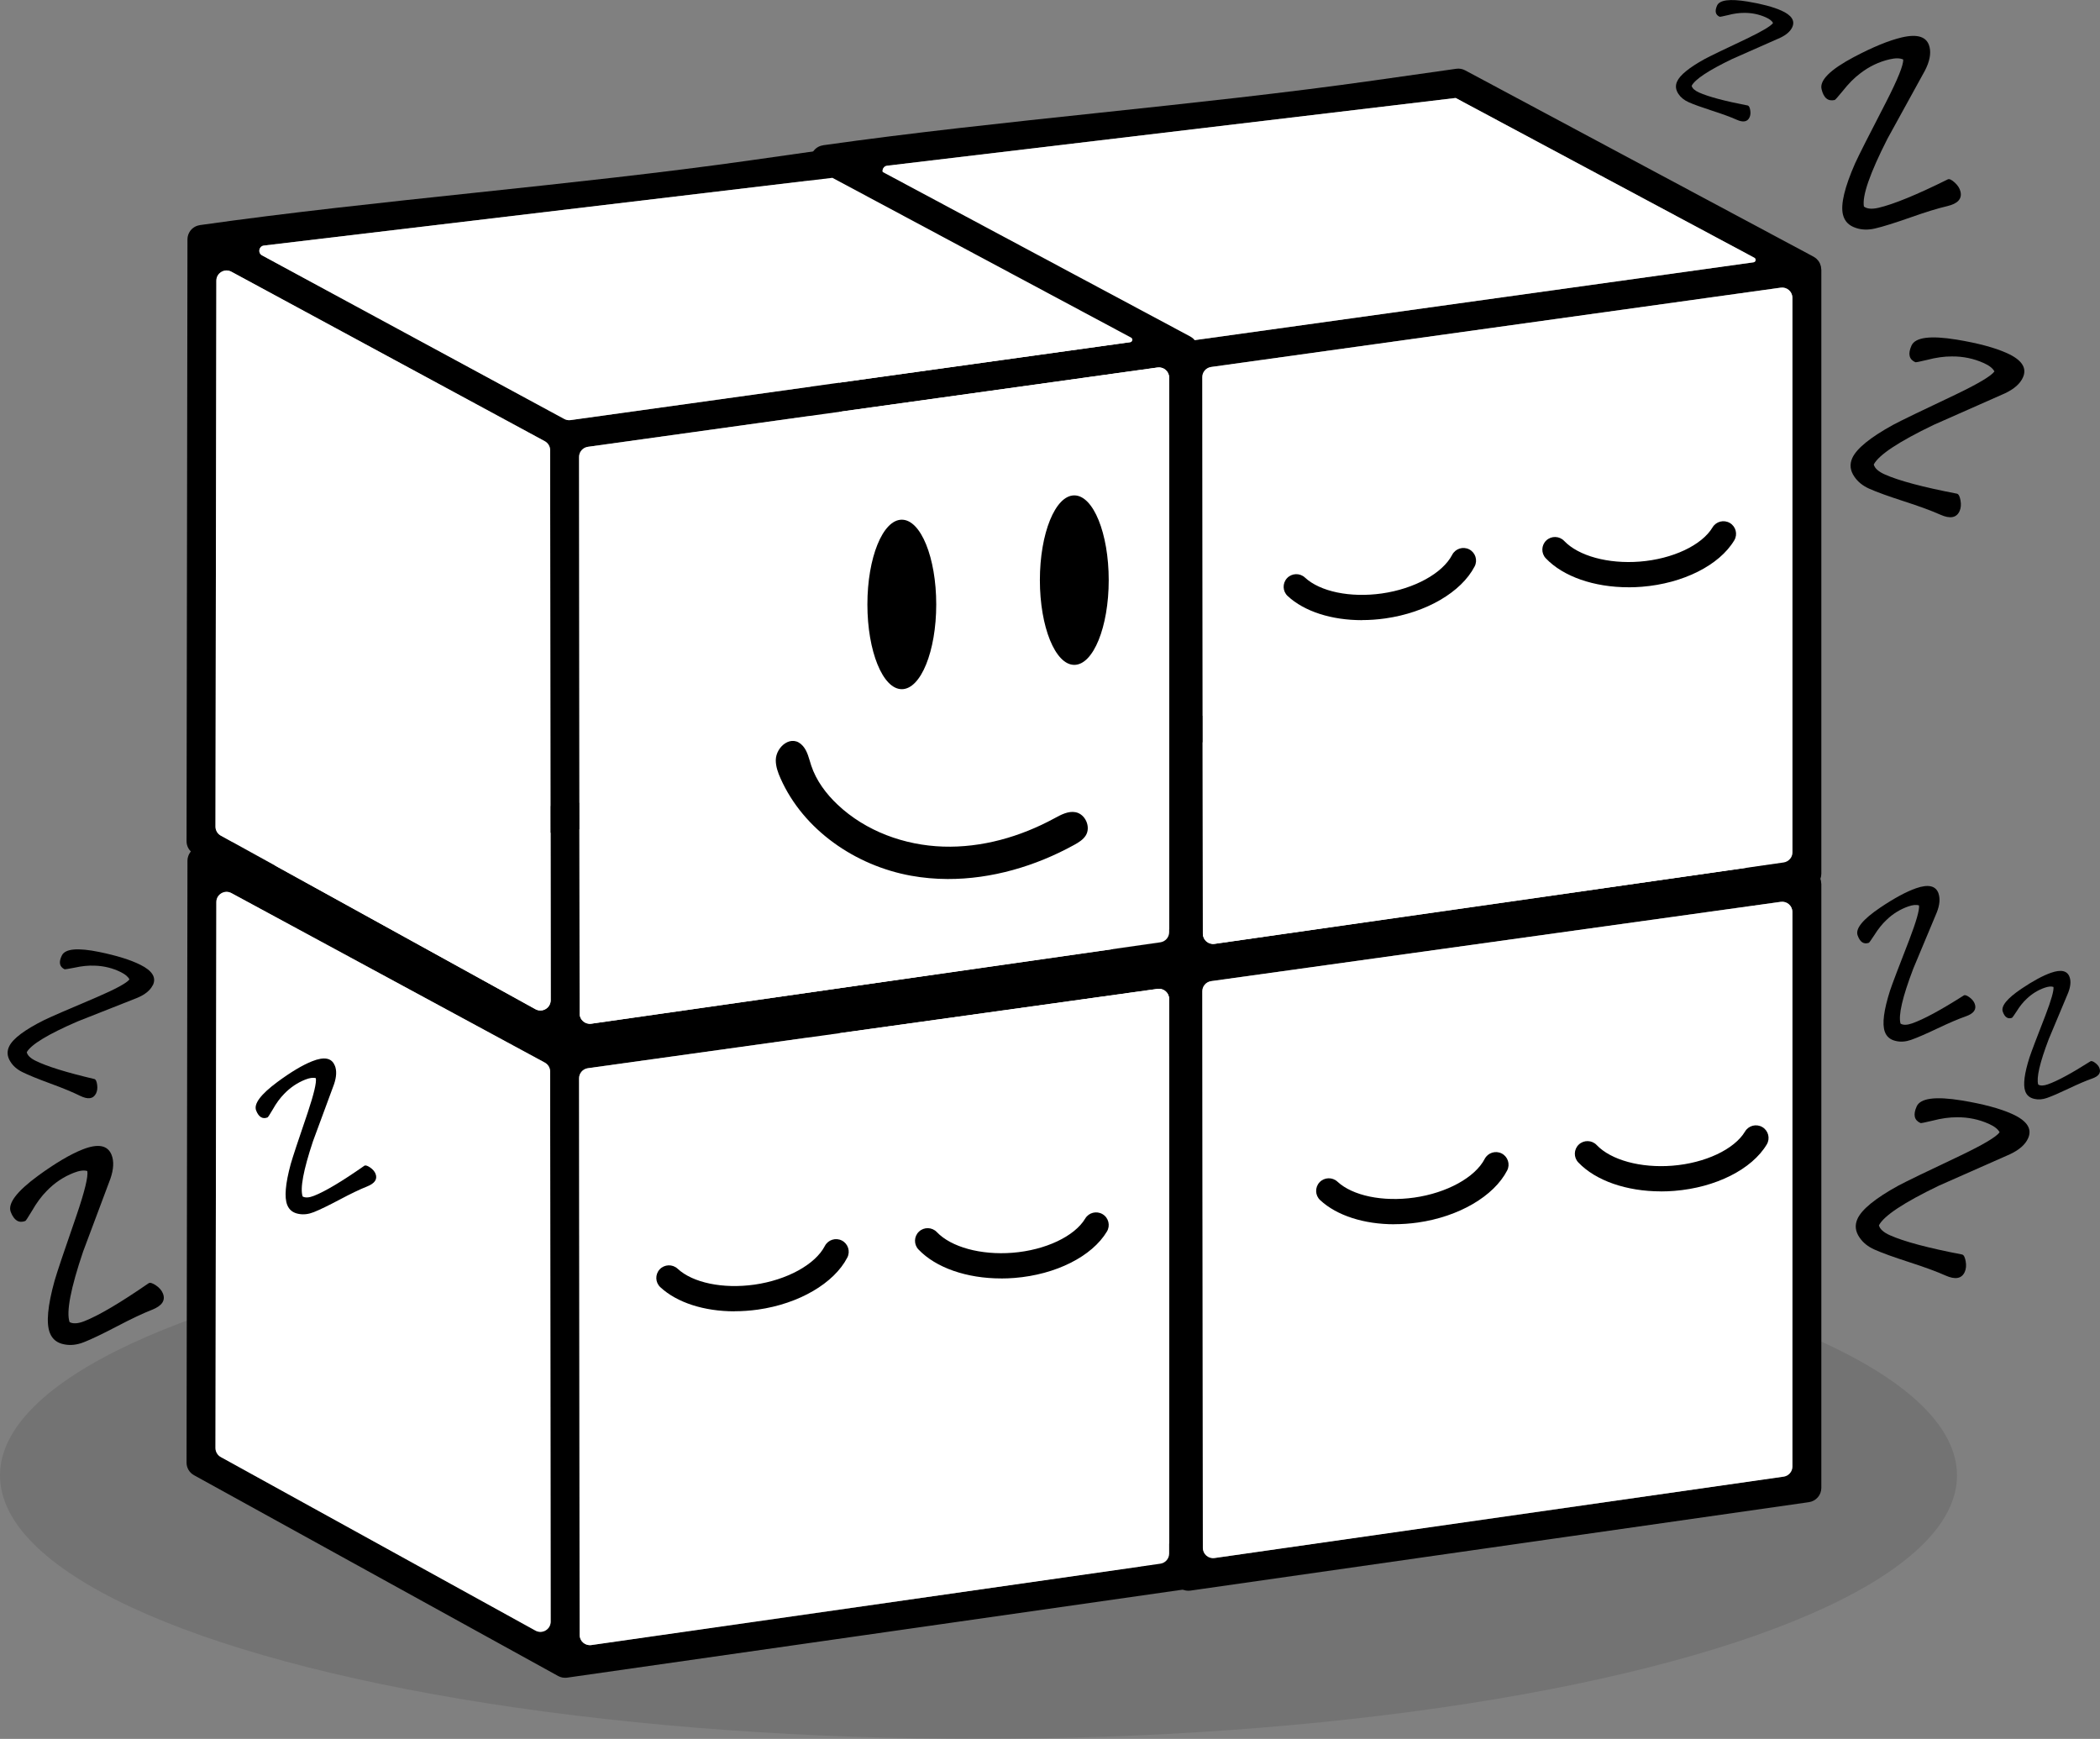
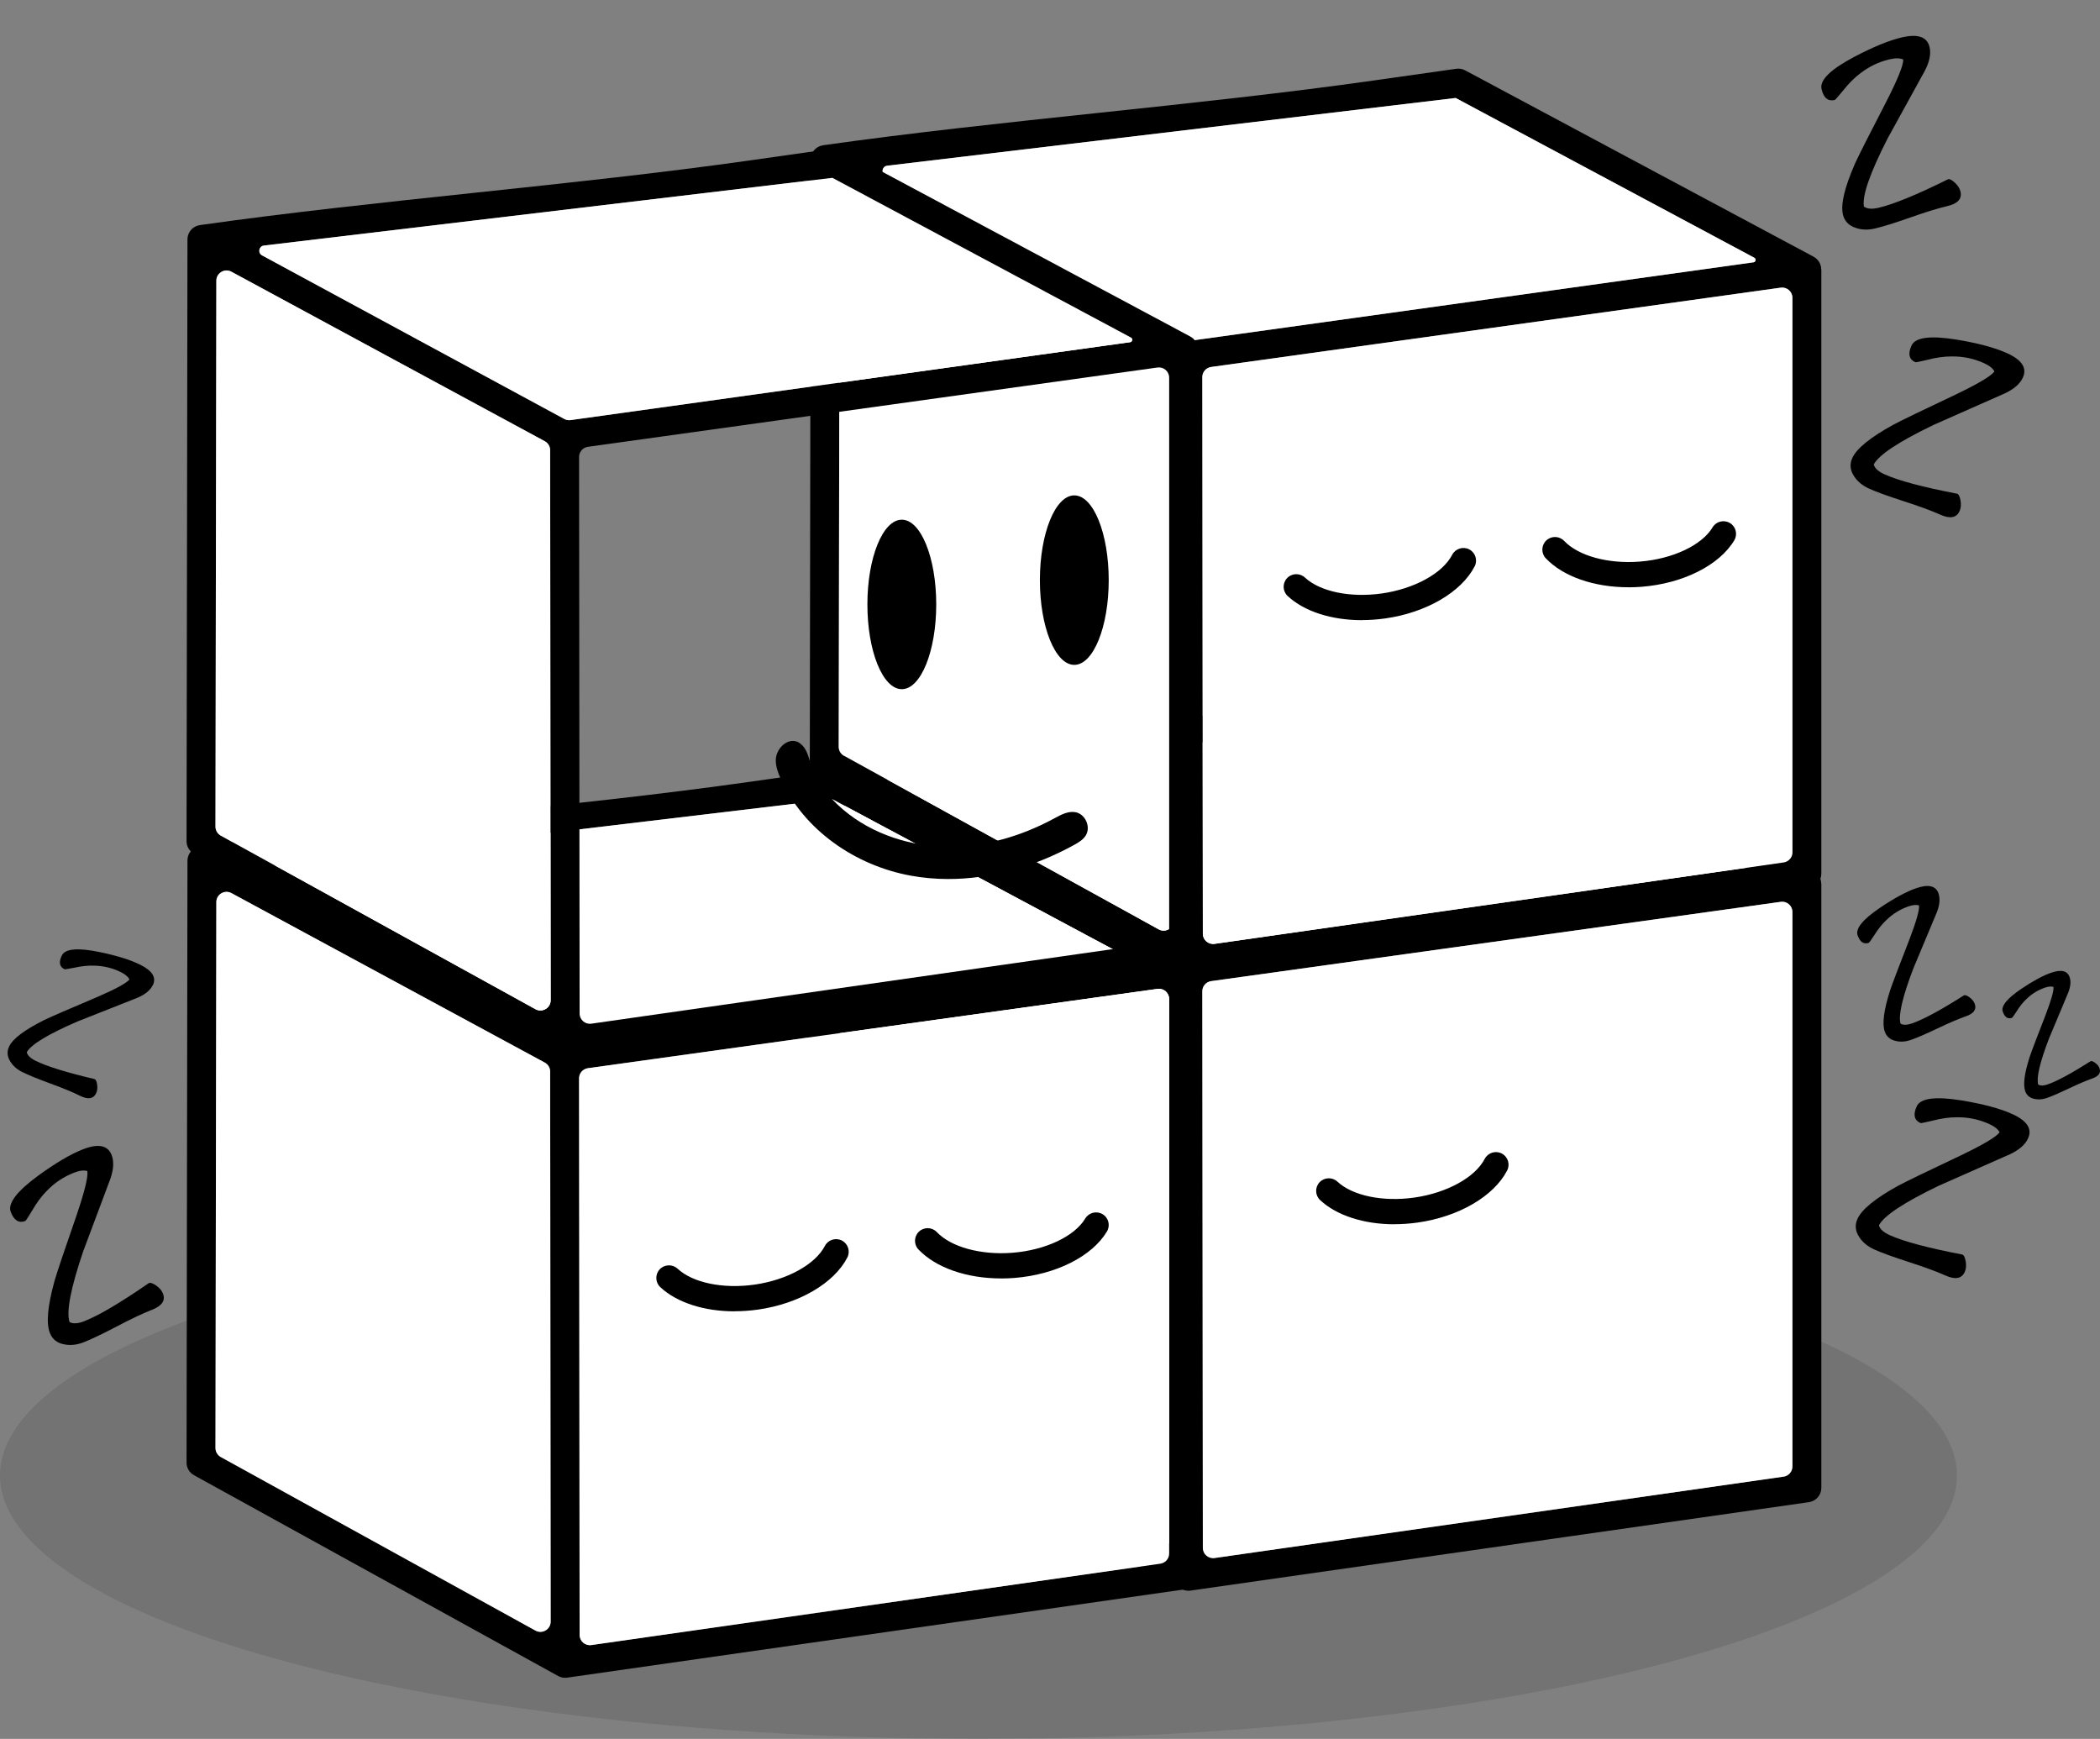
<svg xmlns="http://www.w3.org/2000/svg" width="279" height="231" viewBox="0 0 279 231" fill="none">
  <rect x="0" y="0" width="279" height="231" fill="#808080" stroke="none" />
  <ellipse cx="130" cy="196" rx="130" ry="35" fill="black" fill-opacity="0.1" />
  <path d="M241.977 117.383V197.653C241.977 198.607 241.276 199.411 240.329 199.55L158.161 211.297C158.161 211.297 158.151 211.297 158.151 211.301C158.065 211.311 157.974 211.316 157.887 211.316C157.786 211.316 157.685 211.306 157.585 211.292C157.556 211.287 157.532 211.282 157.503 211.278C157.421 211.258 157.34 211.234 157.258 211.21C157.243 211.201 157.224 211.196 157.205 211.191C157.123 211.163 157.042 211.124 156.96 211.081L108.582 184.407C107.967 184.072 107.583 183.425 107.588 182.726L107.708 102.781C107.708 102.781 107.708 102.772 107.708 102.767C107.708 102.743 107.708 102.714 107.713 102.69C107.713 102.623 107.722 102.551 107.732 102.484C107.732 102.47 107.732 102.46 107.737 102.446C107.737 102.427 107.746 102.408 107.751 102.388C107.766 102.326 107.78 102.264 107.799 102.206C107.809 102.173 107.818 102.139 107.833 102.111C107.852 102.048 107.881 101.991 107.91 101.933C107.919 101.909 107.934 101.881 107.948 101.857C107.991 101.78 108.039 101.699 108.092 101.627C108.102 101.622 108.107 101.612 108.111 101.608C108.164 101.54 108.217 101.483 108.275 101.421C108.299 101.402 108.318 101.382 108.342 101.363C108.39 101.32 108.438 101.282 108.486 101.243L108.573 101.186C108.597 101.172 108.616 101.152 108.645 101.138C108.669 101.119 108.697 101.109 108.726 101.095C108.755 101.081 108.784 101.061 108.818 101.047C108.875 101.023 108.938 100.999 109 100.975C109.024 100.966 109.048 100.956 109.077 100.951C109.168 100.922 109.259 100.899 109.351 100.889V100.884C132.949 97.54 158.944 95.624 182.537 92.275C186.183 91.758 189.828 91.231 193.474 90.723C193.878 90.666 194.291 90.738 194.651 90.929L240.954 115.692C240.954 115.692 240.954 115.692 240.963 115.701C240.973 115.706 240.987 115.716 240.997 115.725C241.098 115.778 241.184 115.84 241.271 115.912C241.28 115.922 241.295 115.926 241.304 115.936C241.324 115.95 241.333 115.97 241.348 115.979C241.42 116.046 241.487 116.118 241.545 116.195C241.564 116.219 241.583 116.238 241.597 116.262C241.669 116.358 241.732 116.463 241.785 116.573C241.794 116.597 241.799 116.616 241.809 116.64C241.847 116.731 241.881 116.827 241.905 116.923C241.914 116.956 241.919 116.99 241.929 117.023C241.948 117.129 241.958 117.229 241.962 117.335C241.962 117.354 241.967 117.368 241.967 117.383H241.977ZM238.134 194.812V121.148C238.134 120.319 237.404 119.687 236.583 119.802L160.913 130.336C160.236 130.432 159.736 131.007 159.736 131.683L159.808 205.625C159.808 206.453 160.543 207.086 161.36 206.971L236.967 196.159C237.635 196.063 238.134 195.488 238.134 194.812ZM232.966 116.434C233.278 116.391 233.355 115.974 233.072 115.826L193.397 94.604L117.867 103.6C117.19 103.682 117.017 104.582 117.617 104.908L157.777 126.638C158.031 126.777 158.324 126.83 158.617 126.787L232.966 116.434ZM155.961 203.852L155.894 130.787C155.894 130.289 155.62 129.833 155.183 129.594L113.554 107.078C112.651 106.585 111.546 107.241 111.546 108.266L111.431 180.795C111.431 181.289 111.699 181.749 112.137 181.988L153.944 205.045C154.852 205.543 155.961 204.887 155.961 203.852Z" fill="black" />
  <path d="M238.134 121.148V194.812C238.134 195.488 237.635 196.063 236.967 196.159L161.36 206.971C160.543 207.086 159.808 206.453 159.808 205.625L159.736 131.683C159.736 131.007 160.236 130.432 160.913 130.336L236.583 119.802C237.404 119.687 238.134 120.319 238.134 121.148Z" fill="white" />
  <path d="M233.072 115.826C233.355 115.974 233.278 116.391 232.966 116.434L158.617 126.787C158.324 126.83 158.031 126.777 157.777 126.638L117.617 104.908C117.017 104.582 117.19 103.682 117.867 103.6L193.397 94.604L233.072 115.826Z" fill="white" />
  <path d="M155.894 130.787L155.961 203.852C155.961 204.887 154.852 205.543 153.944 205.045L112.137 181.988C111.699 181.749 111.431 181.289 111.431 180.795L111.546 108.266C111.546 107.241 112.651 106.585 113.554 107.078L155.183 129.594C155.62 129.833 155.894 130.289 155.894 130.787Z" fill="white" />
  <path d="M241.977 35.795V116.065C241.977 117.019 241.276 117.824 240.329 117.962L158.161 129.709C158.161 129.709 158.151 129.709 158.151 129.714C158.065 129.723 157.974 129.728 157.887 129.728C157.786 129.728 157.685 129.718 157.585 129.704C157.556 129.699 157.532 129.695 157.503 129.69C157.421 129.671 157.34 129.647 157.258 129.623C157.243 129.613 157.224 129.608 157.205 129.604C157.123 129.575 157.042 129.536 156.96 129.493L108.582 102.82C107.967 102.484 107.583 101.837 107.588 101.138L107.708 21.193C107.708 21.193 107.708 21.184 107.708 21.179C107.708 21.155 107.708 21.126 107.713 21.102C107.713 21.035 107.722 20.963 107.732 20.896C107.732 20.882 107.732 20.872 107.737 20.858C107.737 20.839 107.746 20.82 107.751 20.801C107.766 20.738 107.78 20.676 107.799 20.619C107.809 20.585 107.818 20.552 107.833 20.523C107.852 20.46 107.881 20.403 107.91 20.346C107.919 20.322 107.934 20.293 107.948 20.269C107.991 20.192 108.039 20.111 108.092 20.039C108.102 20.034 108.107 20.024 108.111 20.02C108.164 19.953 108.217 19.895 108.275 19.833C108.299 19.814 108.318 19.794 108.342 19.775C108.39 19.732 108.438 19.694 108.486 19.656L108.573 19.598C108.597 19.584 108.616 19.565 108.645 19.55C108.669 19.531 108.697 19.521 108.726 19.507C108.755 19.493 108.784 19.474 108.818 19.459C108.875 19.435 108.938 19.411 109 19.387C109.024 19.378 109.048 19.368 109.077 19.363C109.168 19.335 109.259 19.311 109.351 19.301V19.296C132.949 15.953 158.944 14.036 182.537 10.688C186.183 10.17 189.828 9.643 193.474 9.136C193.878 9.078 194.291 9.15 194.651 9.342L240.954 34.104C240.954 34.104 240.954 34.104 240.963 34.114C240.973 34.118 240.987 34.128 240.997 34.138C241.098 34.19 241.184 34.252 241.271 34.324C241.28 34.334 241.295 34.339 241.304 34.348C241.324 34.363 241.333 34.382 241.348 34.391C241.42 34.458 241.487 34.53 241.545 34.607C241.564 34.631 241.583 34.65 241.597 34.674C241.669 34.77 241.732 34.875 241.785 34.985C241.794 35.009 241.799 35.029 241.809 35.052C241.847 35.144 241.881 35.239 241.905 35.335C241.914 35.369 241.919 35.402 241.929 35.436C241.948 35.541 241.958 35.642 241.962 35.747C241.962 35.766 241.967 35.781 241.967 35.795H241.977ZM238.134 113.225V39.56C238.134 38.732 237.404 38.099 236.583 38.214L160.913 48.749C160.236 48.844 159.736 49.419 159.736 50.095L159.808 124.037C159.808 124.866 160.543 125.498 161.36 125.383L236.967 114.571C237.635 114.475 238.134 113.9 238.134 113.225ZM232.966 34.846C233.278 34.803 233.355 34.387 233.072 34.238L193.397 13.016L117.867 22.013C117.19 22.094 117.017 22.995 117.617 23.32L157.777 45.05C158.031 45.189 158.324 45.242 158.617 45.199L232.966 34.846ZM155.961 122.264L155.894 49.199C155.894 48.701 155.62 48.246 155.183 48.006L113.554 25.491C112.651 24.997 111.546 25.653 111.546 26.679L111.431 99.207C111.431 99.701 111.699 100.161 112.137 100.4L153.944 123.457C154.852 123.955 155.961 123.299 155.961 122.264Z" fill="black" />
  <path d="M238.134 39.56V113.225C238.134 113.9 237.635 114.475 236.967 114.571L161.36 125.383C160.543 125.498 159.808 124.866 159.808 124.037L159.736 50.095C159.736 49.419 160.236 48.844 160.913 48.749L236.583 38.214C237.404 38.099 238.134 38.732 238.134 39.56Z" fill="white" />
  <path d="M233.072 34.238C233.355 34.387 233.278 34.803 232.966 34.846L158.617 45.199C158.324 45.242 158.031 45.189 157.777 45.05L117.617 23.32C117.017 22.995 117.19 22.094 117.867 22.013L193.397 13.016L233.072 34.238Z" fill="white" />
  <path d="M155.894 49.199L155.961 122.264C155.961 123.299 154.852 123.955 153.944 123.457L112.137 100.4C111.699 100.161 111.431 99.701 111.431 99.207L111.546 26.679C111.546 25.653 112.651 24.997 113.554 25.491L155.183 48.006C155.62 48.246 155.894 48.701 155.894 49.199Z" fill="white" />
  <path d="M159.174 128.947V209.218C159.174 210.171 158.473 210.976 157.527 211.115L75.358 222.861C75.358 222.861 75.349 222.861 75.349 222.866C75.262 222.875 75.171 222.88 75.085 222.88C74.984 222.88 74.883 222.871 74.782 222.856C74.753 222.852 74.729 222.847 74.7 222.842C74.619 222.823 74.537 222.799 74.455 222.775C74.441 222.765 74.422 222.76 74.403 222.756C74.321 222.727 74.239 222.689 74.158 222.646L25.78 195.972C25.165 195.636 24.781 194.99 24.785 194.29L24.905 114.346C24.905 114.346 24.905 114.336 24.905 114.331C24.905 114.307 24.905 114.279 24.91 114.255C24.91 114.188 24.92 114.116 24.93 114.049C24.93 114.034 24.93 114.025 24.934 114.01C24.934 113.991 24.944 113.972 24.949 113.953C24.963 113.89 24.978 113.828 24.997 113.771C25.006 113.737 25.016 113.704 25.03 113.675C25.05 113.613 25.078 113.555 25.107 113.498C25.117 113.474 25.131 113.445 25.146 113.421C25.189 113.344 25.237 113.263 25.29 113.191C25.299 113.186 25.304 113.177 25.309 113.172C25.362 113.105 25.415 113.047 25.472 112.985C25.496 112.966 25.515 112.947 25.54 112.928C25.588 112.884 25.636 112.846 25.684 112.808L25.77 112.75C25.794 112.736 25.813 112.717 25.842 112.702C25.866 112.683 25.895 112.674 25.924 112.659C25.953 112.645 25.982 112.626 26.015 112.611C26.073 112.587 26.135 112.564 26.198 112.54C26.222 112.53 26.246 112.52 26.274 112.516C26.366 112.487 26.457 112.463 26.548 112.453V112.449C50.146 109.105 76.141 107.189 99.735 103.84C103.38 103.323 107.026 102.796 110.672 102.288C111.075 102.23 111.488 102.302 111.848 102.494L158.151 127.256C158.151 127.256 158.151 127.256 158.161 127.266C158.171 127.27 158.185 127.28 158.195 127.29C158.295 127.342 158.382 127.405 158.468 127.476C158.478 127.486 158.492 127.491 158.502 127.5C158.521 127.515 158.531 127.534 158.545 127.544C158.617 127.611 158.684 127.682 158.742 127.759C158.761 127.783 158.781 127.802 158.795 127.826C158.867 127.922 158.929 128.027 158.982 128.138C158.992 128.162 158.997 128.181 159.006 128.205C159.045 128.296 159.078 128.391 159.102 128.487C159.112 128.521 159.117 128.554 159.126 128.588C159.146 128.693 159.155 128.794 159.16 128.899C159.16 128.918 159.165 128.933 159.165 128.947H159.174ZM155.332 206.377V132.713C155.332 131.884 154.602 131.251 153.78 131.366L78.111 141.901C77.433 141.997 76.934 142.571 76.934 143.247L77.006 217.189C77.006 218.018 77.741 218.65 78.557 218.535L154.165 207.723C154.832 207.627 155.332 207.052 155.332 206.377ZM150.164 127.999C150.476 127.956 150.553 127.539 150.269 127.39L110.595 106.168L35.064 115.165C34.387 115.246 34.214 116.147 34.815 116.473L74.974 138.203C75.229 138.341 75.522 138.394 75.815 138.351L150.164 127.999ZM73.159 215.417L73.091 142.351C73.091 141.853 72.817 141.398 72.38 141.158L30.751 118.643C29.848 118.149 28.743 118.806 28.743 119.831L28.628 192.36C28.628 192.853 28.897 193.313 29.334 193.553L71.141 216.609C72.049 217.108 73.159 216.451 73.159 215.417Z" fill="black" />
  <path d="M155.332 132.713V206.377C155.332 207.052 154.832 207.627 154.165 207.723L78.557 218.535C77.741 218.65 77.006 218.018 77.006 217.189L76.934 143.247C76.934 142.571 77.433 141.997 78.111 141.901L153.78 131.366C154.602 131.251 155.332 131.884 155.332 132.713Z" fill="white" />
  <path d="M150.269 127.39C150.553 127.539 150.476 127.956 150.164 127.999L75.815 138.351C75.522 138.394 75.229 138.341 74.974 138.203L34.815 116.473C34.214 116.147 34.387 115.246 35.064 115.165L110.595 106.168L150.269 127.39Z" fill="white" />
  <path d="M73.091 142.351L73.159 215.417C73.159 216.451 72.049 217.108 71.141 216.609L29.334 193.553C28.897 193.313 28.628 192.853 28.628 192.36L28.743 119.831C28.743 118.806 29.848 118.149 30.751 118.643L72.38 141.158C72.817 141.398 73.091 141.853 73.091 142.351Z" fill="white" />
  <path d="M159.174 46.401V126.672C159.174 127.625 158.473 128.43 157.527 128.569L75.358 140.315C75.358 140.315 75.349 140.315 75.349 140.32C75.262 140.33 75.171 140.334 75.085 140.334C74.984 140.334 74.883 140.325 74.782 140.31C74.753 140.306 74.729 140.301 74.7 140.296C74.619 140.277 74.537 140.253 74.455 140.229C74.441 140.219 74.422 140.215 74.403 140.21C74.321 140.181 74.239 140.143 74.158 140.1L25.78 113.426C25.165 113.09 24.781 112.444 24.785 111.744L24.905 31.8C24.905 31.8 24.905 31.79 24.905 31.785C24.905 31.761 24.905 31.733 24.91 31.709C24.91 31.642 24.92 31.57 24.93 31.503C24.93 31.488 24.93 31.479 24.934 31.464C24.934 31.445 24.944 31.426 24.949 31.407C24.963 31.345 24.978 31.282 24.997 31.225C25.006 31.191 25.016 31.158 25.03 31.129C25.05 31.067 25.078 31.009 25.107 30.952C25.117 30.928 25.131 30.899 25.146 30.875C25.189 30.798 25.237 30.717 25.29 30.645C25.299 30.64 25.304 30.631 25.309 30.626C25.362 30.559 25.415 30.501 25.472 30.439C25.496 30.42 25.515 30.401 25.54 30.382C25.588 30.338 25.636 30.3 25.684 30.262L25.77 30.204C25.794 30.19 25.813 30.171 25.842 30.157C25.866 30.137 25.895 30.128 25.924 30.113C25.953 30.099 25.982 30.08 26.015 30.066C26.073 30.041 26.135 30.018 26.198 29.994C26.222 29.984 26.246 29.974 26.274 29.97C26.366 29.941 26.457 29.917 26.548 29.907V29.903C50.146 26.559 76.141 24.643 99.735 21.294C103.38 20.777 107.026 20.25 110.672 19.742C111.075 19.684 111.488 19.756 111.848 19.948L158.151 44.71C158.151 44.71 158.151 44.71 158.161 44.72C158.171 44.725 158.185 44.734 158.195 44.744C158.295 44.796 158.382 44.859 158.468 44.931C158.478 44.94 158.492 44.945 158.502 44.955C158.521 44.969 158.531 44.988 158.545 44.998C158.617 45.065 158.684 45.136 158.742 45.213C158.761 45.237 158.781 45.256 158.795 45.28C158.867 45.376 158.929 45.481 158.982 45.592C158.992 45.616 158.997 45.635 159.006 45.659C159.045 45.75 159.078 45.846 159.102 45.941C159.112 45.975 159.117 46.008 159.126 46.042C159.146 46.147 159.155 46.248 159.16 46.353C159.16 46.373 159.165 46.387 159.165 46.401H159.174ZM155.332 123.831V50.167C155.332 49.338 154.602 48.706 153.78 48.821L78.111 59.355C77.433 59.451 76.934 60.026 76.934 60.701L77.006 134.643C77.006 135.472 77.741 136.104 78.557 135.989L154.165 125.177C154.832 125.081 155.332 124.506 155.332 123.831ZM150.164 45.453C150.476 45.41 150.553 44.993 150.269 44.844L110.595 23.622L35.064 32.619C34.387 32.7 34.214 33.601 34.815 33.927L74.974 55.657C75.229 55.795 75.522 55.848 75.815 55.805L150.164 45.453ZM73.159 132.871L73.091 59.805C73.091 59.307 72.817 58.852 72.38 58.612L30.751 36.097C29.848 35.603 28.743 36.26 28.743 37.285L28.628 109.814C28.628 110.307 28.897 110.767 29.334 111.007L71.141 134.063C72.049 134.562 73.159 133.905 73.159 132.871Z" fill="black" />
-   <path d="M155.332 50.167V123.831C155.332 124.506 154.832 125.081 154.165 125.177L78.557 135.989C77.741 136.104 77.006 135.472 77.006 134.643L76.934 60.701C76.934 60.026 77.433 59.451 78.111 59.355L153.78 48.821C154.602 48.706 155.332 49.338 155.332 50.167Z" fill="white" />
  <path d="M150.269 44.844C150.553 44.993 150.476 45.41 150.164 45.453L75.815 55.805C75.522 55.848 75.229 55.795 74.974 55.657L34.815 33.927C34.214 33.601 34.387 32.7 35.064 32.619L110.595 23.622L150.269 44.844Z" fill="white" />
  <path d="M73.091 59.805L73.159 132.871C73.159 133.905 72.049 134.562 71.141 134.063L29.334 111.007C28.897 110.767 28.628 110.307 28.628 109.814L28.743 37.285C28.743 36.26 29.848 35.603 30.751 36.097L72.38 58.612C72.817 58.852 73.091 59.307 73.091 59.805Z" fill="white" />
  <path d="M180.938 82.383C176.913 82.383 173.296 81.238 171.077 79.178C170.395 78.546 170.361 77.487 170.99 76.807C171.624 76.131 172.686 76.093 173.368 76.721C175.39 78.599 179.396 79.427 183.575 78.838C187.902 78.225 191.658 76.16 192.931 73.703C193.359 72.879 194.372 72.558 195.194 72.979C196.02 73.406 196.342 74.416 195.919 75.236C194.147 78.666 189.487 81.382 184.045 82.153C182.993 82.302 181.951 82.374 180.938 82.374V82.383Z" fill="black" />
  <path d="M216.357 78.014C211.793 78.014 207.687 76.601 205.372 74.167C204.733 73.497 204.762 72.433 205.434 71.796C206.107 71.159 207.173 71.188 207.812 71.858C209.714 73.856 213.662 74.934 217.865 74.603C222.221 74.258 226.102 72.433 227.524 70.057C228 69.262 229.032 69.003 229.83 69.477C230.627 69.952 230.886 70.981 230.411 71.777C228.427 75.092 223.609 77.511 218.134 77.947C217.538 77.995 216.943 78.019 216.361 78.019L216.357 78.014Z" fill="black" />
  <path d="M185.256 162.634C181.231 162.634 177.614 161.489 175.395 159.429C174.713 158.797 174.679 157.738 175.308 157.058C175.942 156.383 177.004 156.344 177.686 156.972C179.708 158.85 183.714 159.679 187.893 159.089C192.22 158.476 195.977 156.411 197.249 153.954C197.677 153.13 198.69 152.809 199.512 153.23C200.338 153.657 200.66 154.668 200.237 155.487C198.465 158.917 193.805 161.633 188.363 162.404C187.312 162.553 186.269 162.625 185.256 162.625V162.634Z" fill="black" />
-   <path d="M220.675 158.265C216.112 158.265 212.005 156.852 209.69 154.419C209.051 153.748 209.08 152.684 209.752 152.047C210.425 151.41 211.491 151.439 212.13 152.109C214.032 154.107 217.98 155.185 222.183 154.854C226.539 154.51 230.42 152.684 231.842 150.308C232.318 149.513 233.35 149.254 234.148 149.729C234.945 150.203 235.204 151.233 234.729 152.028C232.745 155.343 227.927 157.762 222.452 158.198C221.856 158.246 221.261 158.27 220.679 158.27L220.675 158.265Z" fill="black" />
  <path d="M97.593 174.199C93.567 174.199 89.951 173.054 87.731 170.994C87.049 170.361 87.016 169.303 87.645 168.622C88.279 167.947 89.341 167.909 90.023 168.536C92.045 170.414 96.051 171.243 100.229 170.654C104.557 170.04 108.313 167.976 109.586 165.518C110.014 164.694 111.027 164.373 111.848 164.795C112.675 165.221 112.996 166.232 112.574 167.051C110.801 170.481 106.142 173.197 100.7 173.969C99.648 174.117 98.606 174.189 97.593 174.189V174.199Z" fill="black" />
  <path d="M133.011 169.83C128.448 169.83 124.342 168.417 122.026 165.983C121.388 165.312 121.416 164.249 122.089 163.612C122.761 162.974 123.828 163.003 124.466 163.674C126.368 165.672 130.317 166.749 134.52 166.419C138.876 166.074 142.757 164.249 144.179 161.873C144.654 161.077 145.687 160.819 146.484 161.293C147.282 161.767 147.541 162.797 147.065 163.592C145.082 166.907 140.264 169.327 134.788 169.763C134.193 169.811 133.597 169.834 133.016 169.834L133.011 169.83Z" fill="black" />
  <path d="M125.903 116.77C124.269 116.765 122.636 116.621 121.023 116.329C113.645 114.992 106.747 110.254 103.707 103.418C103.361 102.647 103.063 101.828 103.068 100.98C103.078 99.198 105.21 97.406 106.68 99.107C107.295 99.816 107.477 100.784 107.77 101.675C108.433 103.687 109.745 105.445 111.291 106.901C115.023 110.422 120.163 112.295 125.297 112.463C130.432 112.631 135.547 111.169 140.058 108.721C140.946 108.238 141.921 107.701 142.911 107.898C144.198 108.156 144.942 109.842 144.265 110.963C143.91 111.548 143.295 111.917 142.695 112.247C137.565 115.074 131.724 116.789 125.893 116.77H125.903Z" fill="black" />
  <path d="M142.728 88.323C145.254 88.323 147.301 83.283 147.301 77.066C147.301 70.848 145.254 65.808 142.728 65.808C140.203 65.808 138.156 70.848 138.156 77.066C138.156 83.283 140.203 88.323 142.728 88.323Z" fill="black" />
  <path d="M119.812 91.552C122.338 91.552 124.385 86.512 124.385 80.294C124.385 74.077 122.338 69.037 119.812 69.037C117.287 69.037 115.239 74.077 115.239 80.294C115.239 86.512 117.287 91.552 119.812 91.552Z" fill="black" />
  <path d="M268.76 50.143C268.385 50.976 267.588 51.68 266.363 52.255C263.212 53.649 260.056 55.043 256.905 56.438C252.246 58.679 249.595 60.438 248.942 61.707C249.076 62.21 249.561 62.646 250.397 63.02C252.265 63.858 255.469 64.711 260.003 65.583C260.219 65.64 260.373 65.937 260.469 66.483C260.565 67.025 260.522 67.499 260.344 67.896C259.941 68.792 259.086 68.95 257.789 68.371C256.622 67.849 255.003 67.254 252.943 66.589C250.877 65.923 249.345 65.367 248.346 64.921C247.477 64.534 246.818 63.997 246.362 63.317C245.805 62.507 245.714 61.688 246.088 60.854C246.655 59.59 248.461 58.119 251.502 56.442C252.558 55.877 255.325 54.536 259.802 52.423C262.818 50.976 264.542 49.951 264.975 49.343C264.758 48.926 264.288 48.557 263.553 48.226C262.218 47.628 260.805 47.335 259.316 47.35C258.317 47.345 257.227 47.493 256.045 47.805C255.056 48.044 254.528 48.145 254.465 48.116C253.629 47.743 253.461 47.01 253.956 45.908C254.451 44.806 256.454 44.547 259.96 45.117C262.794 45.587 265.013 46.181 266.612 46.9C268.615 47.795 269.331 48.878 268.76 50.143Z" fill="black" />
  <path d="M269.446 151.214C269.072 152.047 268.274 152.751 267.05 153.326C263.899 154.72 260.743 156.114 257.592 157.508C252.933 159.75 250.282 161.509 249.628 162.778C249.763 163.281 250.248 163.717 251.084 164.091C252.952 164.929 256.156 165.782 260.69 166.654C260.906 166.711 261.06 167.008 261.156 167.554C261.252 168.096 261.209 168.57 261.031 168.967C260.628 169.863 259.773 170.021 258.476 169.442C257.309 168.92 255.69 168.325 253.629 167.66C251.564 166.994 250.032 166.438 249.033 165.992C248.163 165.604 247.505 165.068 247.049 164.388C246.492 163.578 246.401 162.759 246.775 161.925C247.342 160.661 249.148 159.19 252.188 157.513C253.245 156.948 256.012 155.607 260.488 153.494C263.505 152.047 265.229 151.022 265.661 150.414C265.445 149.997 264.975 149.628 264.24 149.297C262.904 148.699 261.492 148.406 260.003 148.421C259.004 148.416 257.914 148.564 256.732 148.876C255.743 149.115 255.214 149.216 255.152 149.187C254.316 148.814 254.148 148.081 254.643 146.979C255.138 145.877 257.141 145.618 260.647 146.188C263.481 146.658 265.7 147.252 267.299 147.97C269.302 148.866 270.018 149.949 269.446 151.214Z" fill="black" />
-   <path d="M44.488 141.556C44.752 142.222 44.714 143.051 44.373 144.047C43.441 146.572 42.509 149.096 41.578 151.616C40.305 155.444 39.848 157.887 40.209 158.946C40.564 159.142 41.073 159.108 41.736 158.845C43.225 158.256 45.449 156.929 48.408 154.859C48.556 154.768 48.811 154.845 49.166 155.084C49.522 155.329 49.767 155.607 49.892 155.923C50.175 156.637 49.801 157.202 48.768 157.614C47.836 157.983 46.626 158.562 45.127 159.358C43.628 160.153 42.48 160.709 41.683 161.025C40.992 161.298 40.333 161.379 39.699 161.259C38.941 161.13 38.427 160.737 38.162 160.071C37.759 159.065 37.913 157.255 38.623 154.639C38.878 153.738 39.632 151.463 40.881 147.803C41.707 145.326 42.067 143.803 41.962 143.228C41.611 143.122 41.145 143.185 40.559 143.415C39.498 143.836 38.566 144.469 37.759 145.307C37.211 145.863 36.702 146.552 36.236 147.386C35.833 148.071 35.602 148.421 35.549 148.44C34.887 148.703 34.377 148.397 34.032 147.525C33.686 146.653 34.622 145.388 36.856 143.731C38.662 142.399 40.204 141.479 41.477 140.976C43.071 140.344 44.07 140.531 44.469 141.542L44.488 141.556Z" fill="black" />
  <path d="M14.824 153.417C15.16 154.27 15.102 155.329 14.66 156.603C13.455 159.822 12.244 163.046 11.039 166.266C9.386 171.152 8.786 174.275 9.242 175.626C9.694 175.88 10.347 175.842 11.197 175.511C13.104 174.764 15.957 173.082 19.756 170.462C19.949 170.347 20.27 170.448 20.727 170.759C21.183 171.07 21.491 171.43 21.649 171.837C22.009 172.752 21.524 173.471 20.198 173.993C19.007 174.457 17.451 175.195 15.53 176.201C13.608 177.207 12.139 177.911 11.116 178.309C10.232 178.654 9.386 178.75 8.579 178.596C7.609 178.429 6.956 177.921 6.625 177.068C6.115 175.78 6.327 173.466 7.254 170.127C7.585 168.977 8.565 166.069 10.184 161.403C11.26 158.241 11.73 156.296 11.601 155.563C11.154 155.425 10.554 155.501 9.809 155.793C8.445 156.325 7.249 157.125 6.216 158.198C5.51 158.907 4.857 159.789 4.252 160.847C3.728 161.719 3.435 162.165 3.368 162.194C2.518 162.524 1.869 162.131 1.432 161.01C0.995 159.889 2.206 158.28 5.068 156.181C7.388 154.49 9.367 153.326 11 152.684C13.042 151.884 14.319 152.133 14.828 153.427L14.824 153.417Z" fill="black" />
  <path d="M20.285 130.892C19.949 131.568 19.267 132.123 18.239 132.554C15.592 133.599 12.946 134.643 10.299 135.692C6.384 137.388 4.132 138.749 3.555 139.779C3.651 140.195 4.036 140.574 4.713 140.909C6.226 141.661 8.839 142.471 12.552 143.343C12.725 143.395 12.845 143.649 12.907 144.1C12.97 144.55 12.917 144.938 12.758 145.259C12.393 145.987 11.687 146.088 10.63 145.566C9.684 145.096 8.373 144.55 6.692 143.937C5.011 143.319 3.762 142.811 2.955 142.409C2.254 142.059 1.725 141.594 1.375 141.019C0.942 140.334 0.894 139.654 1.231 138.979C1.74 137.953 3.281 136.804 5.842 135.52C6.73 135.089 9.06 134.073 12.825 132.483C15.362 131.39 16.817 130.6 17.196 130.111C17.033 129.762 16.654 129.441 16.063 129.144C14.982 128.607 13.825 128.32 12.6 128.281C11.774 128.243 10.871 128.329 9.886 128.55C9.065 128.712 8.623 128.78 8.57 128.756C7.893 128.42 7.777 127.807 8.224 126.916C8.671 126.025 10.328 125.876 13.205 126.466C15.525 126.945 17.336 127.51 18.633 128.157C20.256 128.962 20.808 129.877 20.294 130.907L20.285 130.892Z" fill="black" />
-   <path d="M238.125 3.593C237.87 4.158 237.332 4.632 236.506 5.021C234.378 5.959 232.25 6.903 230.123 7.842C226.976 9.356 225.185 10.544 224.748 11.402C224.839 11.742 225.166 12.034 225.728 12.288C226.986 12.853 229.152 13.428 232.212 14.017C232.356 14.056 232.462 14.257 232.529 14.626C232.591 14.994 232.567 15.311 232.442 15.579C232.169 16.187 231.592 16.293 230.718 15.9C229.93 15.545 228.84 15.148 227.442 14.697C226.049 14.247 225.012 13.873 224.339 13.572C223.754 13.308 223.307 12.949 222.999 12.489C222.625 11.943 222.562 11.387 222.812 10.827C223.196 9.974 224.416 8.982 226.467 7.847C227.178 7.464 229.047 6.563 232.073 5.135C234.109 4.158 235.272 3.464 235.565 3.056C235.42 2.774 235.099 2.525 234.604 2.304C233.701 1.902 232.75 1.705 231.746 1.71C231.074 1.705 230.334 1.806 229.537 2.017C228.869 2.175 228.513 2.247 228.47 2.228C227.908 1.974 227.793 1.48 228.124 0.738C228.456 -0.005 229.81 -0.182 232.178 0.206C234.09 0.522 235.589 0.925 236.669 1.408C238.019 2.012 238.504 2.745 238.12 3.598L238.125 3.593Z" fill="black" />
  <path d="M257.544 118.695C257.779 119.376 257.707 120.204 257.323 121.191C256.281 123.687 255.234 126.183 254.191 128.679C252.746 132.468 252.184 134.907 252.501 135.98C252.851 136.195 253.365 136.181 254.043 135.946C255.56 135.414 257.856 134.178 260.916 132.229C261.07 132.147 261.319 132.229 261.67 132.492C262.021 132.751 262.251 133.043 262.366 133.369C262.621 134.102 262.222 134.648 261.161 135.017C260.21 135.347 258.966 135.879 257.424 136.612C255.882 137.345 254.705 137.853 253.894 138.14C253.188 138.385 252.52 138.437 251.891 138.289C251.132 138.126 250.637 137.709 250.402 137.034C250.041 136.004 250.277 134.193 251.103 131.596C251.401 130.705 252.256 128.449 253.668 124.827C254.604 122.375 255.032 120.861 254.955 120.281C254.609 120.161 254.134 120.204 253.538 120.41C252.453 120.789 251.487 121.383 250.647 122.193C250.07 122.729 249.532 123.4 249.023 124.214C248.586 124.885 248.341 125.225 248.288 125.244C247.611 125.479 247.116 125.153 246.799 124.257C246.482 123.361 247.486 122.135 249.801 120.569C251.675 119.309 253.264 118.451 254.566 117.996C256.194 117.431 257.189 117.661 257.549 118.691L257.544 118.695Z" fill="black" />
  <path d="M274.961 129.8C275.157 130.36 275.095 131.045 274.778 131.865C273.913 133.925 273.054 135.984 272.189 138.044C270.998 141.173 270.532 143.185 270.791 144.076C271.08 144.253 271.502 144.243 272.064 144.047C273.318 143.611 275.21 142.586 277.742 140.981C277.866 140.914 278.078 140.981 278.366 141.197C278.654 141.412 278.846 141.652 278.938 141.92C279.149 142.524 278.817 142.979 277.943 143.281C277.16 143.554 276.132 143.994 274.86 144.598C273.587 145.202 272.617 145.623 271.944 145.858C271.363 146.059 270.811 146.102 270.292 145.982C269.667 145.848 269.254 145.503 269.062 144.943C268.764 144.095 268.956 142.595 269.639 140.454C269.884 139.716 270.59 137.853 271.757 134.864C272.53 132.837 272.886 131.587 272.818 131.108C272.53 131.007 272.141 131.041 271.646 131.213C270.748 131.525 269.956 132.018 269.259 132.684C268.784 133.125 268.337 133.68 267.919 134.356C267.559 134.907 267.357 135.189 267.314 135.208C266.752 135.405 266.344 135.132 266.084 134.394C265.825 133.656 266.651 132.641 268.563 131.347C270.109 130.308 271.421 129.599 272.496 129.225C273.841 128.756 274.663 128.947 274.961 129.8Z" fill="black" />
  <path d="M256.358 6.256C256.564 7.147 256.358 8.187 255.738 9.385C254.081 12.398 252.419 15.416 250.762 18.429C248.423 23.028 247.38 26.032 247.635 27.436C248.048 27.752 248.697 27.809 249.59 27.598C251.583 27.134 254.648 25.878 258.788 23.823C258.995 23.737 259.297 23.881 259.705 24.255C260.114 24.628 260.364 25.026 260.464 25.452C260.69 26.41 260.109 27.052 258.721 27.378C257.472 27.67 255.829 28.173 253.783 28.897C251.737 29.615 250.181 30.104 249.11 30.353C248.183 30.569 247.332 30.544 246.559 30.276C245.622 29.97 245.051 29.376 244.844 28.485C244.527 27.134 245.07 24.877 246.463 21.701C246.958 20.614 248.346 17.873 250.618 13.485C252.136 10.511 252.885 8.652 252.861 7.909C252.438 7.708 251.833 7.698 251.05 7.88C249.624 8.211 248.327 8.834 247.15 9.744C246.353 10.343 245.574 11.124 244.825 12.082C244.182 12.867 243.826 13.27 243.754 13.284C242.865 13.49 242.279 13.011 242.006 11.837C241.732 10.664 243.163 9.246 246.3 7.579C248.841 6.237 250.964 5.37 252.674 4.968C254.811 4.47 256.036 4.896 256.353 6.252L256.358 6.256Z" fill="black" />
</svg>